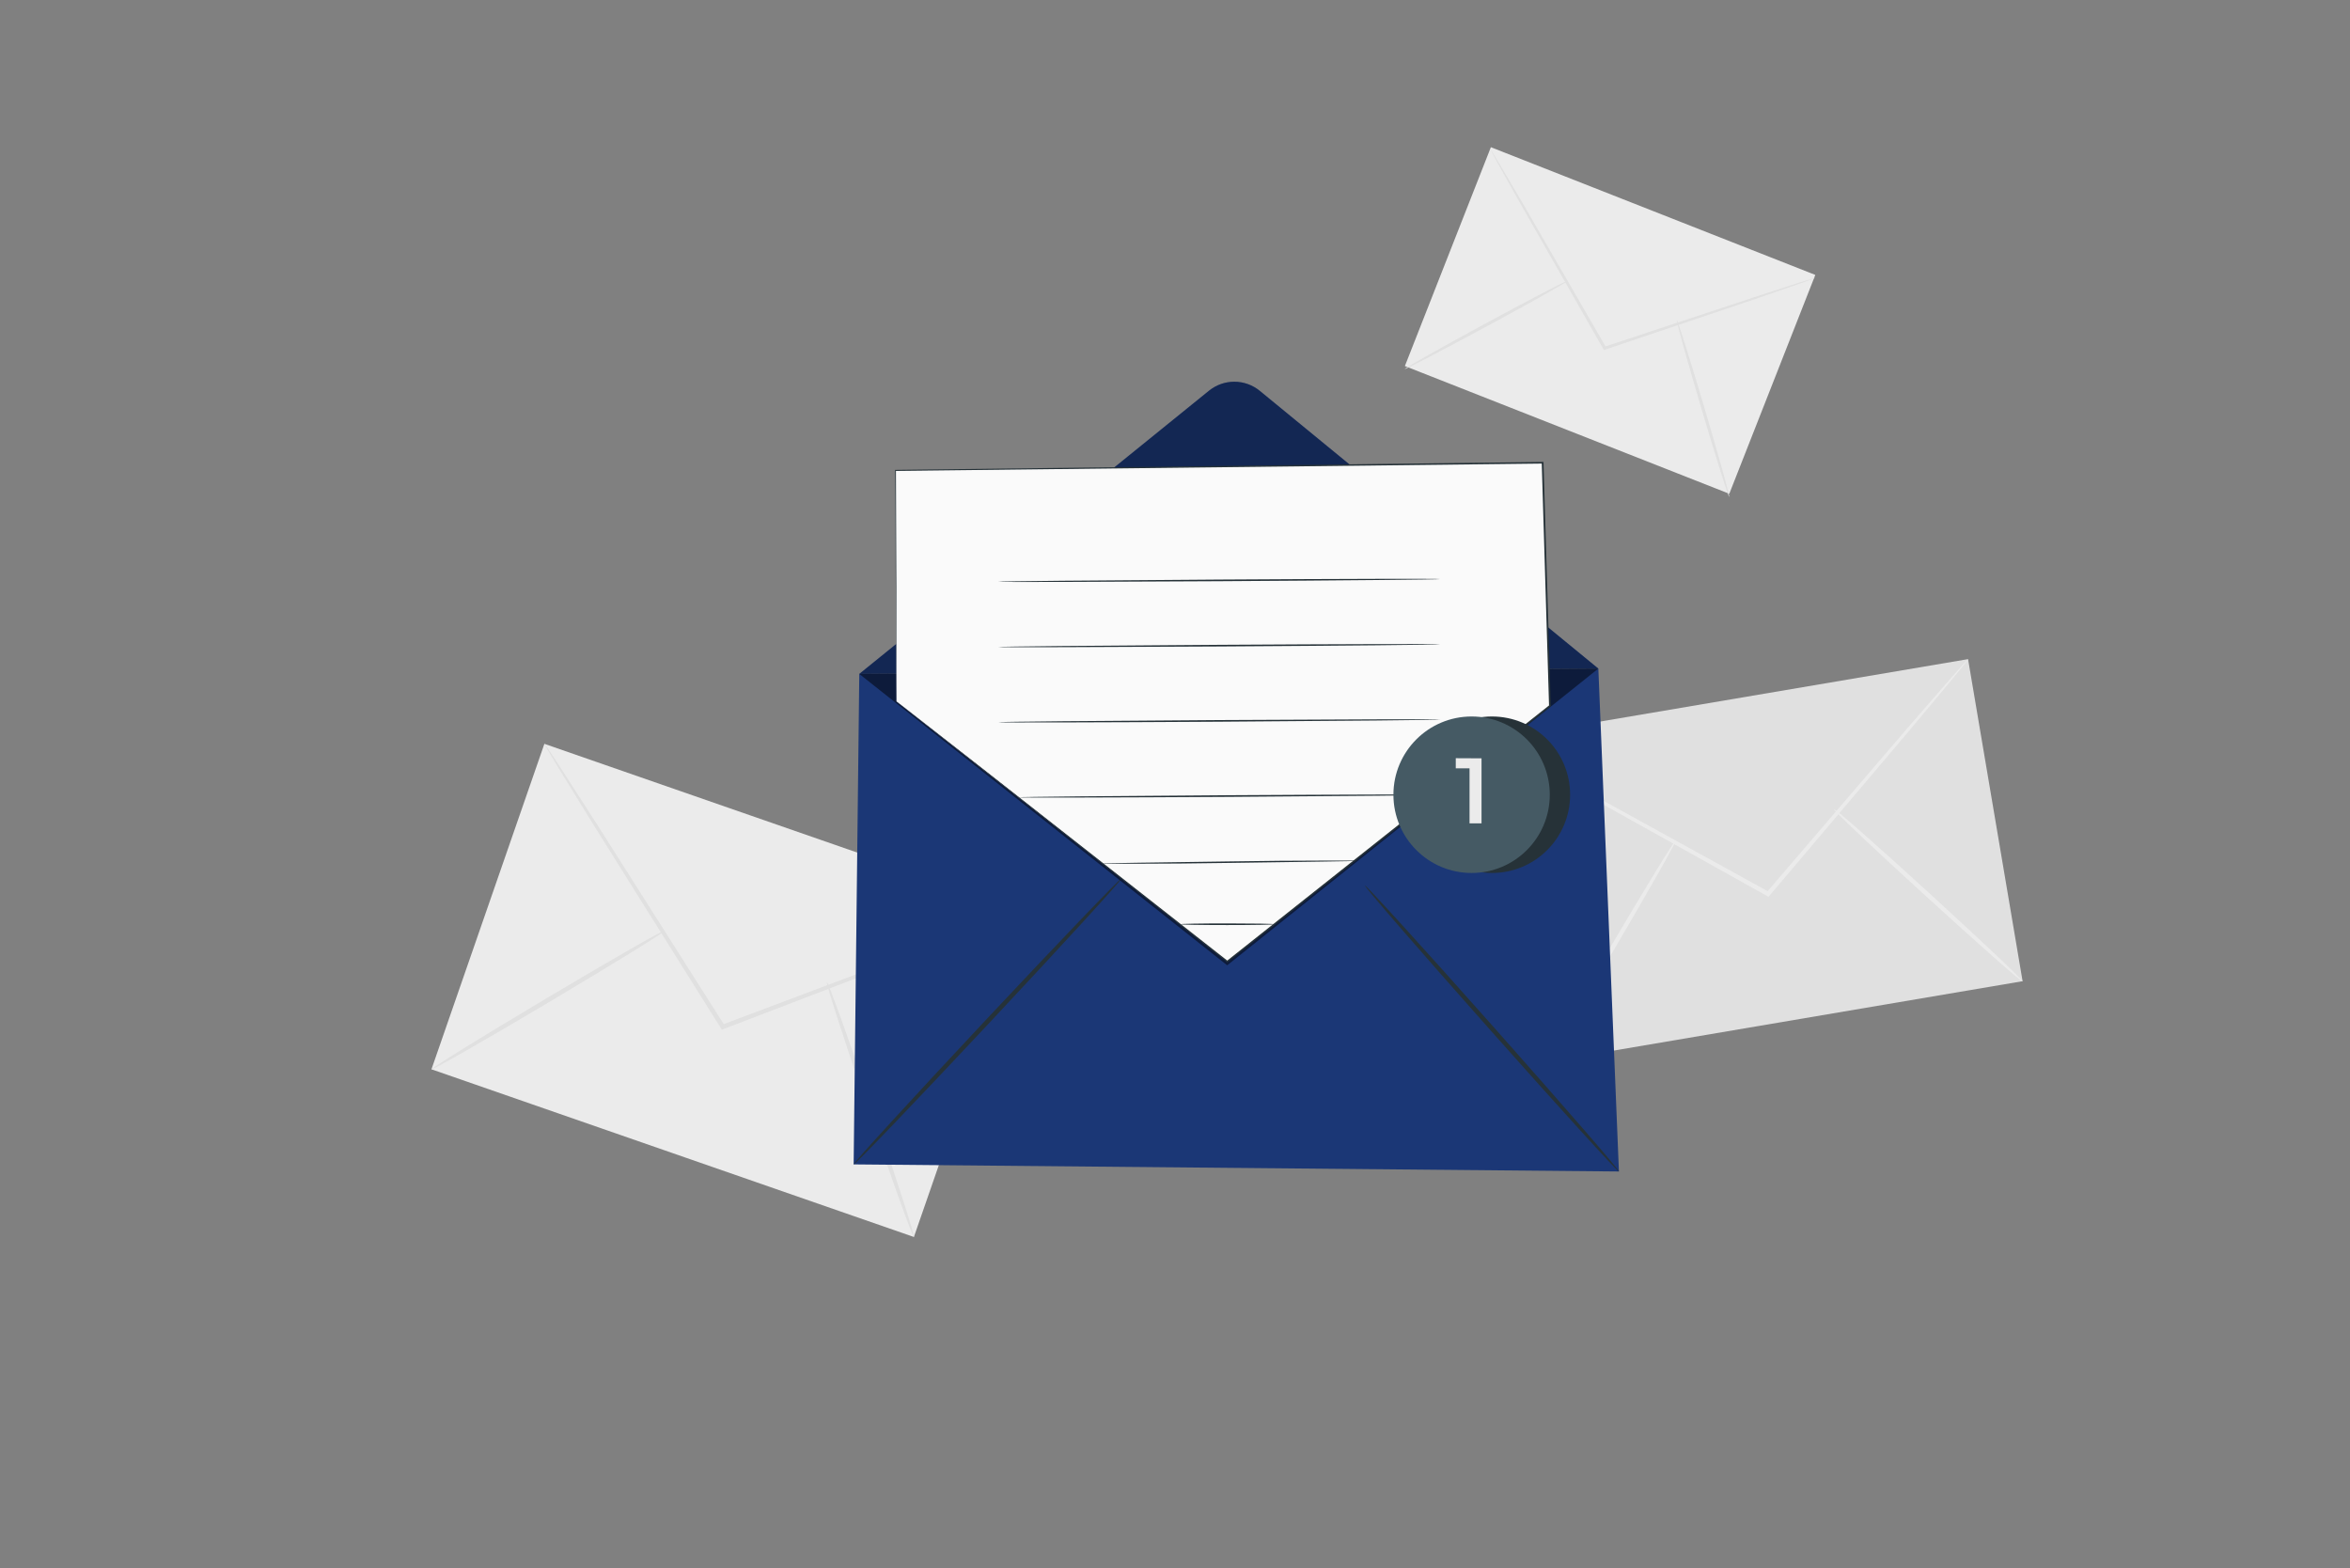
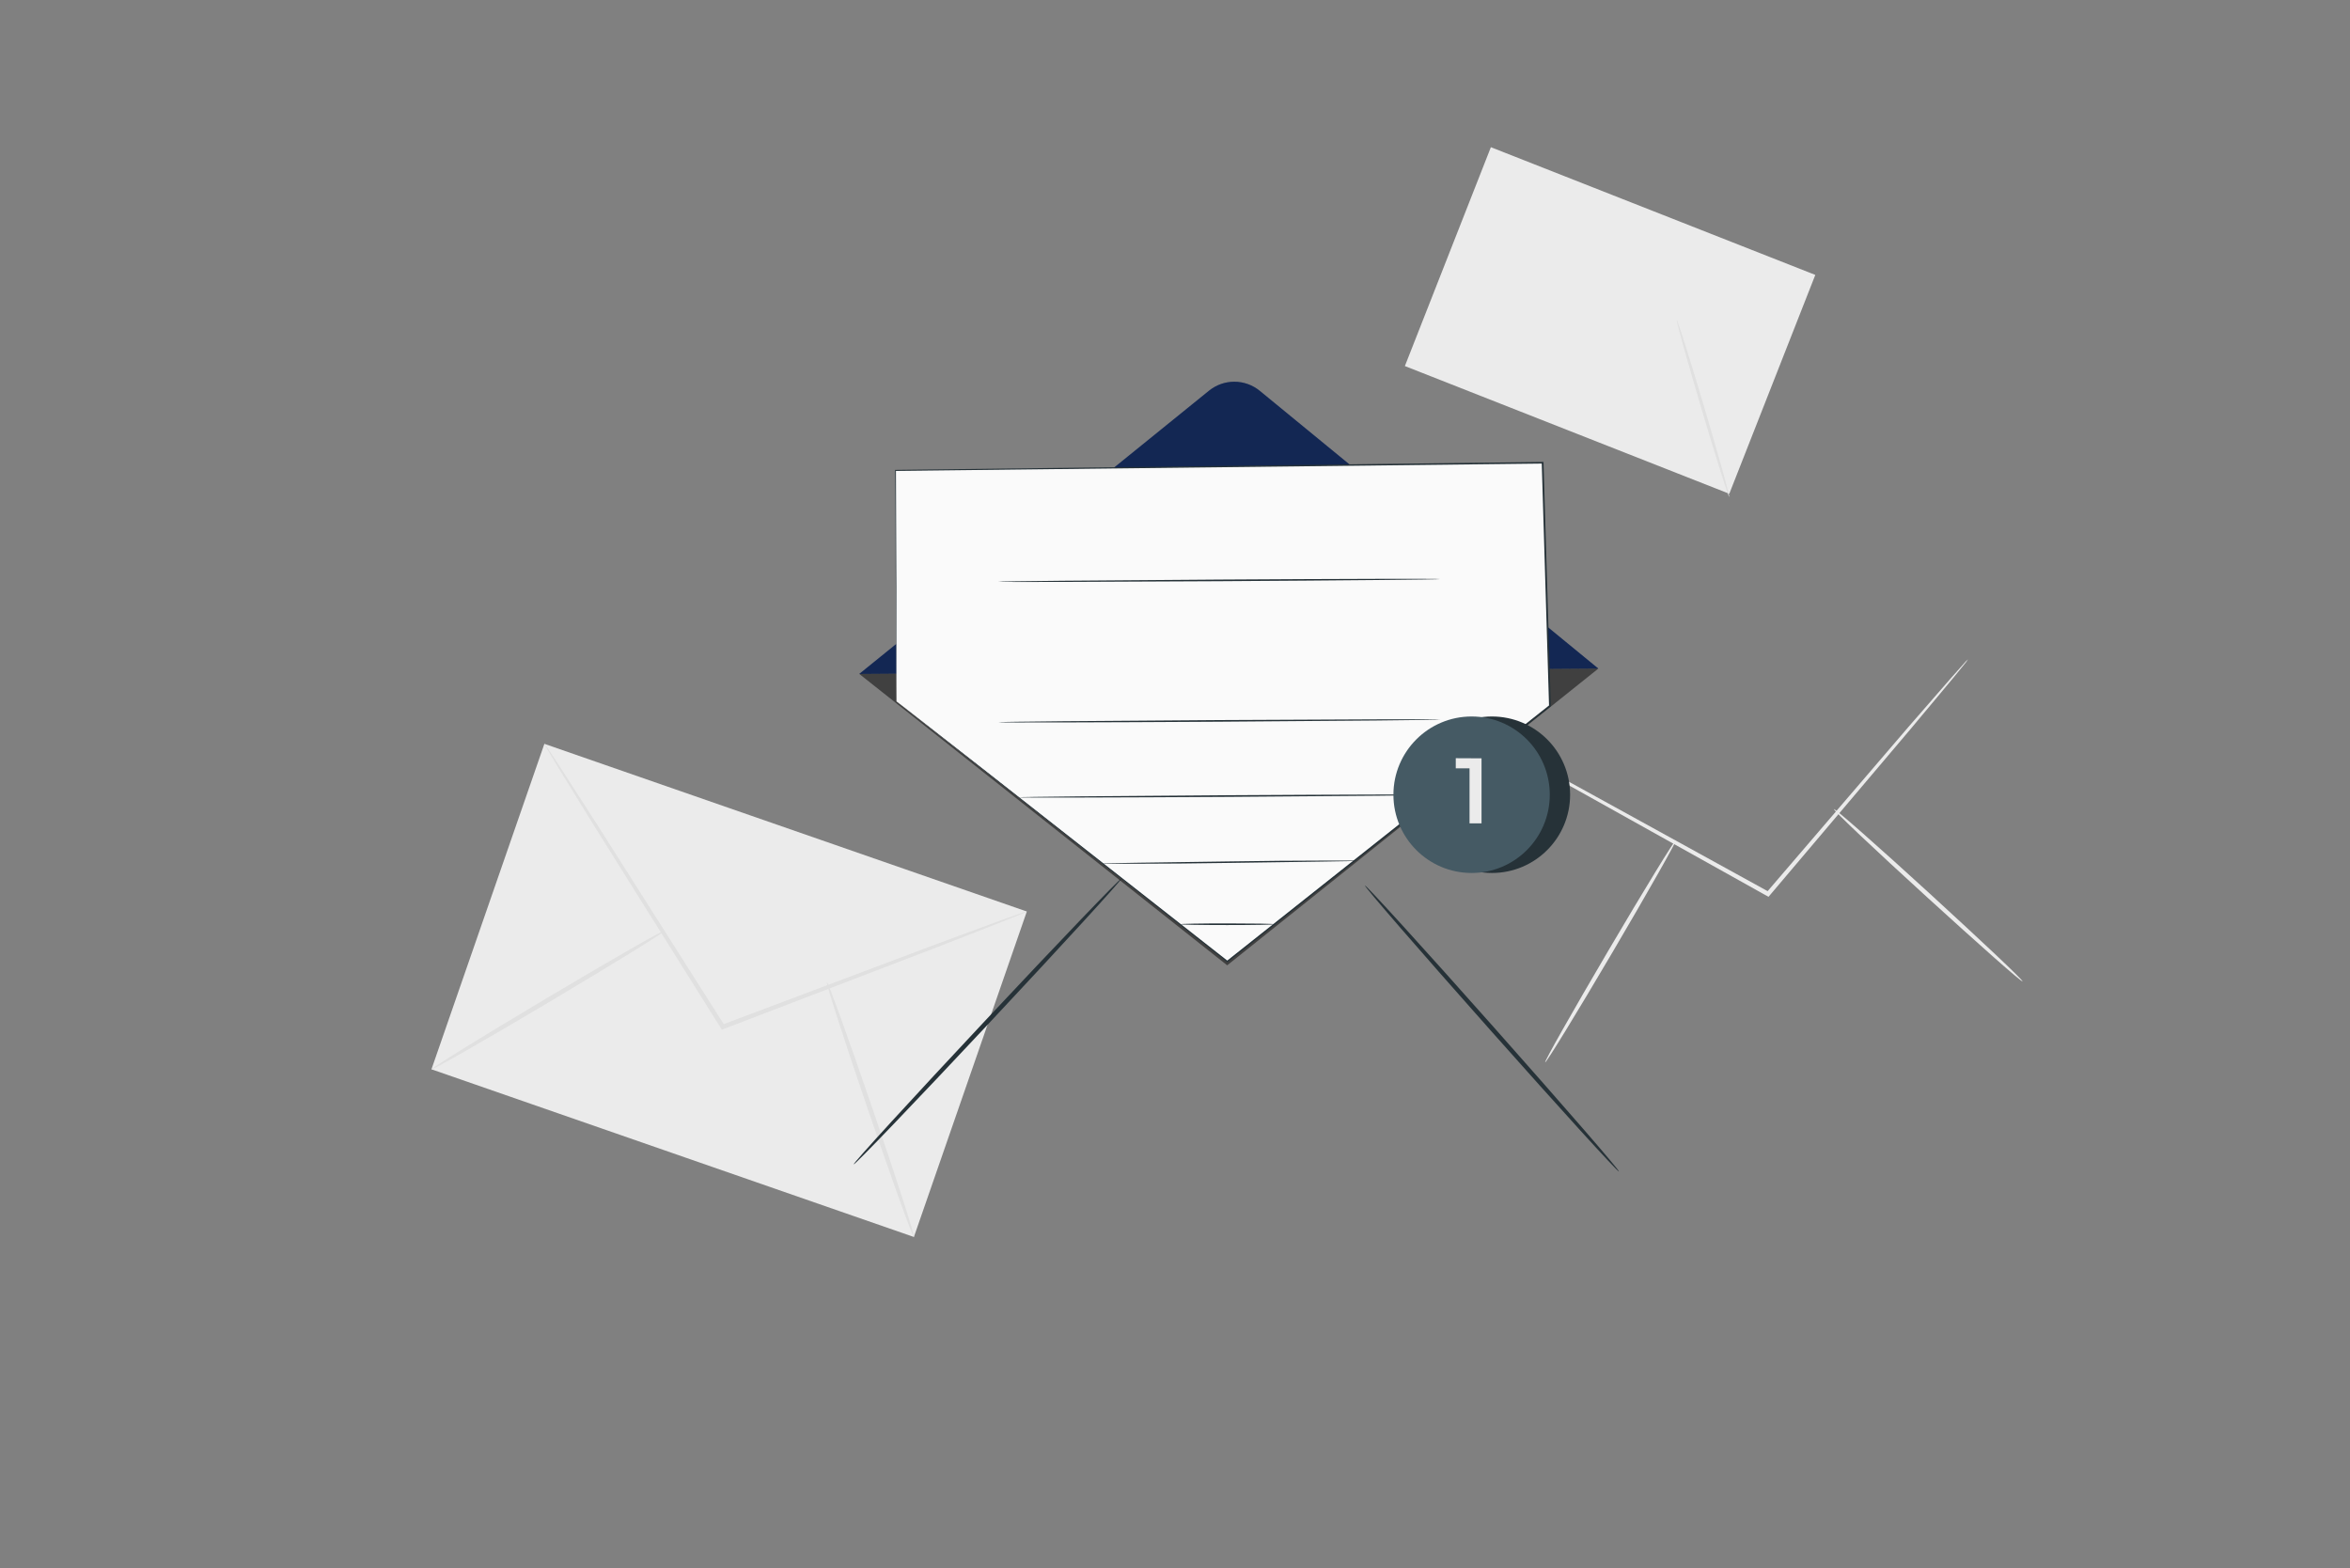
<svg xmlns="http://www.w3.org/2000/svg" width="592" height="395" viewBox="0 0 592 395" fill="none">
  <rect x="0" y="0" width="592" height="395" fill="#808080" stroke="none" />
  <path d="M137.138 187.373L108.691 269.359L230.226 311.599L258.672 229.612L137.138 187.373Z" fill="#EBEBEB" />
  <path d="M258.664 229.593C258.185 229.874 257.68 230.109 257.157 230.296L252.744 232.081L236.421 238.472L182.288 259.21L181.839 259.376L181.586 258.973L180.962 257.993L149.768 208.176L140.422 193.008L137.936 188.852C137.628 188.38 137.364 187.88 137.146 187.359C137.519 187.782 137.85 188.239 138.133 188.726L140.809 192.763L150.463 207.765L181.957 257.401C182.162 257.74 182.375 258.072 182.573 258.38L181.87 258.143L236.129 237.738L252.586 231.663L257.078 230.083C257.589 229.868 258.121 229.704 258.664 229.593Z" fill="#E0E0E0" />
  <path d="M108.691 269.387C108.525 269.111 121.565 261.053 137.81 251.383C154.054 241.713 167.362 234.106 167.528 234.382C167.694 234.659 154.654 242.717 138.402 252.386C122.149 262.056 108.857 269.624 108.691 269.387Z" fill="#E0E0E0" />
  <path d="M208.281 247.352C208.581 247.249 213.743 261.572 219.805 279.276C225.867 296.98 230.532 311.476 230.224 311.579C229.917 311.682 224.762 297.359 218.7 279.655C212.638 261.951 207.973 247.455 208.281 247.352Z" fill="#E0E0E0" />
-   <path d="M495.784 166.037L375.523 186.438L389.263 267.567L509.523 247.166L495.784 166.037Z" fill="#E0E0E0" />
  <path d="M495.772 166.07C495.502 166.522 495.19 166.948 494.841 167.342L491.991 170.842L481.335 183.608C472.187 194.408 459.668 209.188 445.815 225.557L445.523 225.905L445.128 225.684L444.165 225.154L395.527 197.994L380.853 189.652L376.906 187.337C376.43 187.092 375.98 186.798 375.564 186.46C376.067 186.645 376.553 186.872 377.017 187.14L381.082 189.281L395.929 197.307L444.726 224.167L445.689 224.696L445.002 224.823L480.79 183.087L491.707 170.55C492.962 169.151 493.957 168.03 494.714 167.176C495.037 166.78 495.391 166.41 495.772 166.07Z" fill="#EBEBEB" />
  <path d="M389.252 267.598C388.992 267.44 396.151 254.784 405.244 239.332C414.337 223.879 421.93 211.476 422.191 211.634C422.451 211.792 415.292 224.44 406.199 239.901C397.106 255.361 389.512 267.748 389.252 267.598Z" fill="#EBEBEB" />
  <path d="M461.996 203.816C462.201 203.595 473.047 213.115 486.126 225.091C499.205 237.067 509.719 246.958 509.506 247.211C509.293 247.464 498.503 237.897 485.376 225.936C472.25 213.976 461.759 204.061 461.996 203.816Z" fill="#EBEBEB" />
  <path d="M375.574 37.08L353.909 92.211L435.636 124.382L457.302 69.251L375.574 37.08Z" fill="#EBEBEB" />
-   <path d="M457.276 69.981C456.944 70.166 456.592 70.312 456.226 70.416L453.172 71.522L441.86 75.432L404.359 88.072L404.051 88.175L403.893 87.891L403.499 87.211L383.615 52.364C381.129 47.948 379.108 44.346 377.664 41.762L376.085 38.863C375.885 38.532 375.716 38.183 375.58 37.82C375.825 38.118 376.041 38.438 376.227 38.776C376.654 39.495 377.222 40.435 377.94 41.604L384.113 52.088C389.291 61.038 396.387 73.283 404.217 86.848L404.612 87.535L404.146 87.353L441.71 74.934L453.077 71.229L456.179 70.305C456.535 70.168 456.902 70.06 457.276 69.981Z" fill="#E0E0E0" />
-   <path d="M353.89 92.955C353.779 92.765 362.896 87.623 374.247 81.476C385.597 75.33 394.88 70.511 394.982 70.701C395.085 70.89 385.984 76.033 374.625 82.156C363.267 88.278 353.992 93.153 353.89 92.955Z" fill="#E0E0E0" />
  <path d="M422.42 80.703C422.633 80.64 425.759 90.539 429.397 102.823C433.036 115.108 435.83 125.086 435.617 125.149C435.404 125.212 432.278 115.321 428.64 103.029C425.001 90.736 422.207 80.767 422.42 80.703Z" fill="#E0E0E0" />
-   <path d="M216.467 169.765L402.647 168.414L407.833 295.098L215.046 293.313L216.467 169.765Z" fill="#1B3776" />
  <path d="M216.458 169.768L304.579 98.407C306.39 96.943 308.649 96.148 310.977 96.156C313.305 96.165 315.559 96.977 317.358 98.454L402.646 168.417" fill="#1B3776" />
  <g opacity="0.3">
    <path d="M216.458 169.768L304.579 98.407C306.39 96.943 308.649 96.148 310.977 96.156C313.305 96.165 315.559 96.977 317.358 98.454L402.646 168.417" fill="black" />
  </g>
  <path d="M215.046 293.315C214.817 293.094 229.719 276.804 248.34 256.935C266.96 237.067 282.234 221.133 282.47 221.346C282.707 221.559 267.797 237.849 249.176 257.725C230.556 277.602 215.282 293.528 215.046 293.315Z" fill="#263238" />
  <path d="M407.833 295.105C407.596 295.318 393.08 279.36 375.415 259.468C357.749 239.576 343.62 223.27 343.841 223.057C344.062 222.844 358.594 238.801 376.259 258.702C393.925 278.602 408.085 294.891 407.833 295.105Z" fill="#263238" />
  <g opacity="0.5">
    <path d="M402.647 168.414L309.15 243.164L216.467 169.765" fill="black" />
  </g>
  <path d="M225.836 176.689L225.552 118.498L388.573 116.562L390.412 177.795L309.142 242.188L225.836 176.689Z" fill="#FAFAFA" />
  <path d="M225.836 176.692C225.836 176.692 226.365 177.087 227.367 177.869L231.787 181.313L248.64 194.482L309.268 242.056H309.063L390.309 177.64L390.23 177.805C389.883 166.129 389.512 153.868 389.133 141.402C388.888 133.005 388.636 124.71 388.391 116.573L388.596 116.77L225.575 118.627L225.701 118.5C225.765 136.804 225.82 151.348 225.851 161.318C225.851 166.303 225.851 170.142 225.851 172.742V175.688C225.851 176.352 225.851 176.692 225.851 176.692C225.851 176.692 225.851 176.36 225.851 175.704C225.851 175.048 225.851 174.061 225.851 172.773C225.851 170.174 225.796 166.343 225.757 161.366C225.694 151.38 225.599 136.828 225.48 118.5V118.366H225.607L388.636 116.367H388.833V116.573C389.078 124.702 389.322 132.997 389.575 141.394C389.954 153.868 390.317 166.121 390.672 177.805V177.908L390.593 177.971L309.292 242.333L309.189 242.412L309.087 242.333L248.497 194.601L231.748 181.368L227.328 177.892C226.333 177.102 225.836 176.692 225.836 176.692Z" fill="#263238" />
  <path d="M362.808 145.867C362.808 145.978 337.873 146.222 307.129 146.404C276.384 146.586 251.441 146.657 251.441 146.538C251.441 146.42 276.369 146.183 307.129 145.993C337.889 145.804 362.808 145.748 362.808 145.867Z" fill="#263238" />
-   <path d="M362.808 162.299C362.808 162.417 337.873 162.662 307.129 162.844C276.384 163.026 251.441 163.089 251.441 162.978C251.441 162.868 276.369 162.623 307.129 162.433C337.889 162.243 362.808 162.188 362.808 162.299Z" fill="#263238" />
  <path d="M362.808 181.254C362.808 181.364 337.873 181.609 307.129 181.799C276.384 181.988 251.441 182.044 251.441 181.925C251.441 181.807 276.369 181.57 307.129 181.388C337.889 181.206 362.808 181.135 362.808 181.254Z" fill="#263238" />
  <path d="M362.809 200.2C362.809 200.318 339.026 200.547 309.687 200.729C280.347 200.911 256.565 200.958 256.557 200.848C256.549 200.737 280.339 200.5 309.687 200.318C339.034 200.137 362.809 200.089 362.809 200.2Z" fill="#263238" />
  <path d="M341.954 216.829C341.74 216.865 341.524 216.881 341.307 216.876L339.428 216.931L332.545 217.042L309.82 217.366C300.948 217.516 292.905 217.563 287.088 217.571H280.205H278.326C278.109 217.575 277.893 217.562 277.679 217.532C277.892 217.495 278.109 217.48 278.326 217.484L280.205 217.437L287.088 217.318L309.812 216.994C318.685 216.844 326.728 216.797 332.537 216.789H339.428H341.307C341.523 216.789 341.739 216.802 341.954 216.829Z" fill="#263238" />
  <path d="M320.966 232.815C320.966 232.925 315.654 233.02 309.126 233.02C302.598 233.02 297.286 232.925 297.286 232.815C297.286 232.704 302.606 232.609 309.126 232.609C315.646 232.609 320.966 232.696 320.966 232.815Z" fill="#263238" />
  <path d="M375.84 219.905C386.717 219.905 395.534 211.081 395.534 200.195C395.534 189.309 386.717 180.484 375.84 180.484C364.964 180.484 356.146 189.309 356.146 200.195C356.146 211.081 364.964 219.905 375.84 219.905Z" fill="#263238" />
  <path d="M370.718 219.905C381.595 219.905 390.412 211.081 390.412 200.195C390.412 189.309 381.595 180.484 370.718 180.484C359.842 180.484 351.024 189.309 351.024 200.195C351.024 211.081 359.842 219.905 370.718 219.905Z" fill="#455A64" />
  <path d="M373.22 191.024V207.408H370.197V193.544H366.731V190.992L373.22 191.024Z" fill="#EBEBEB" />
</svg>